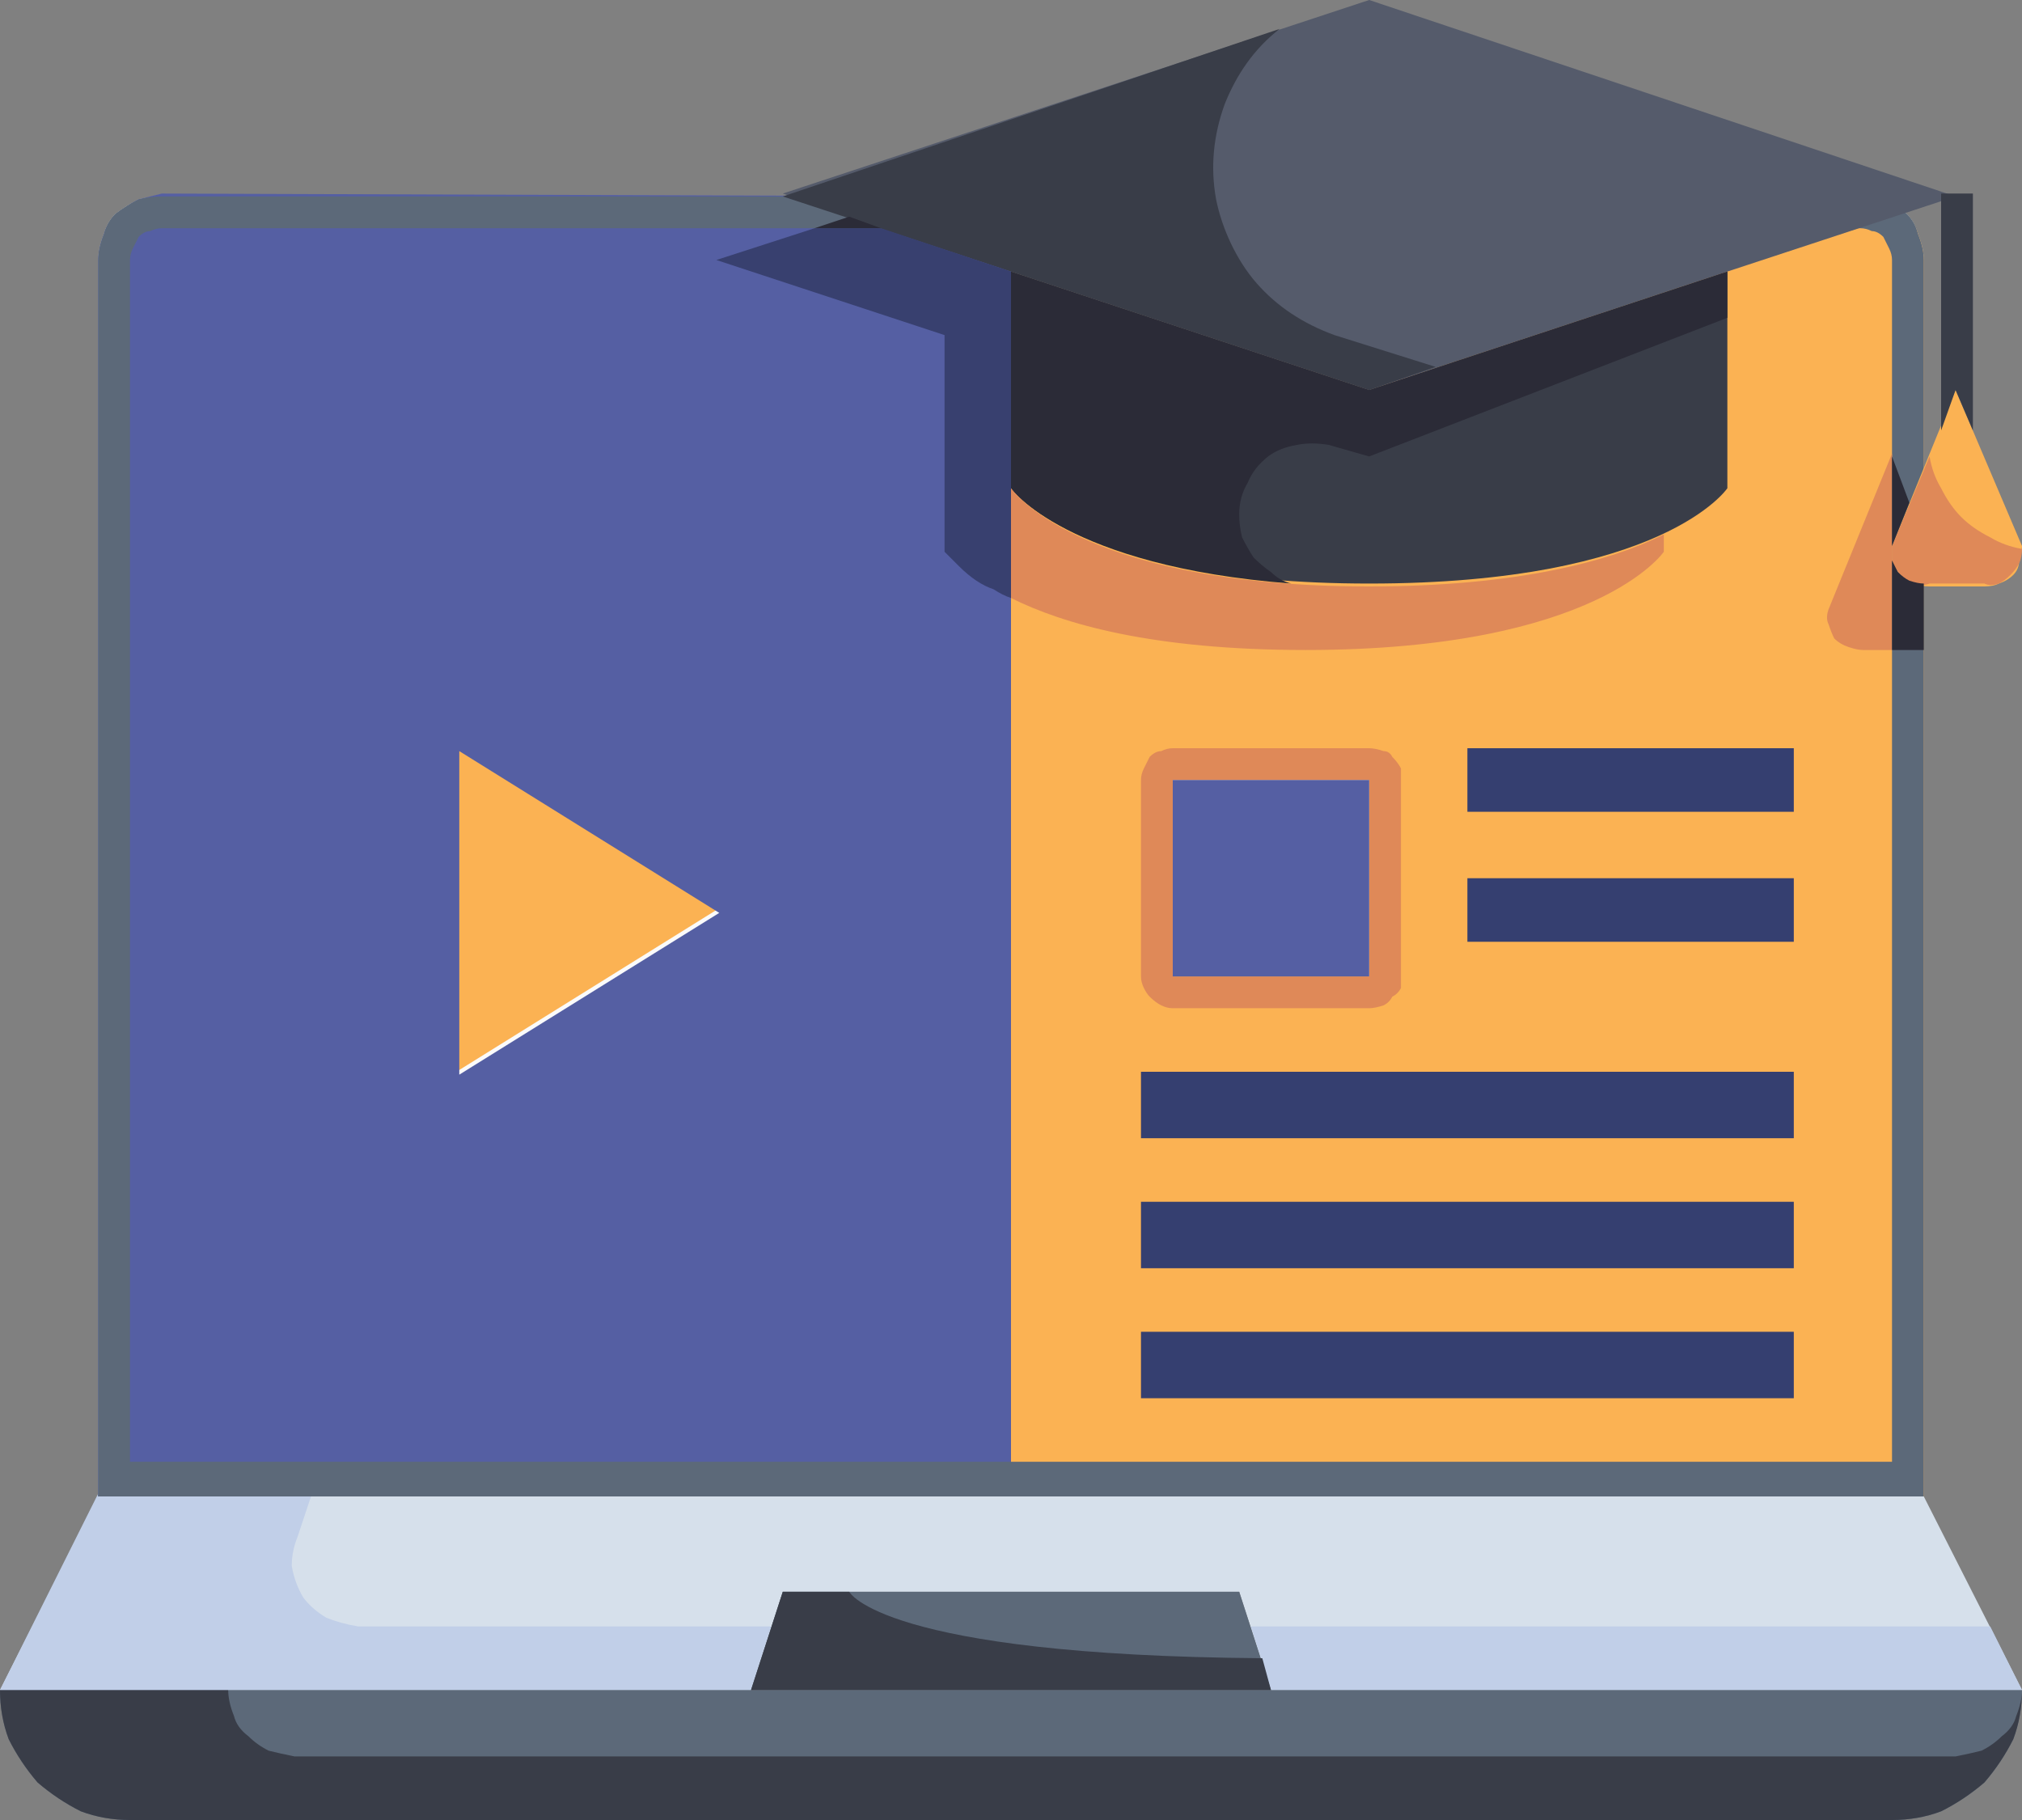
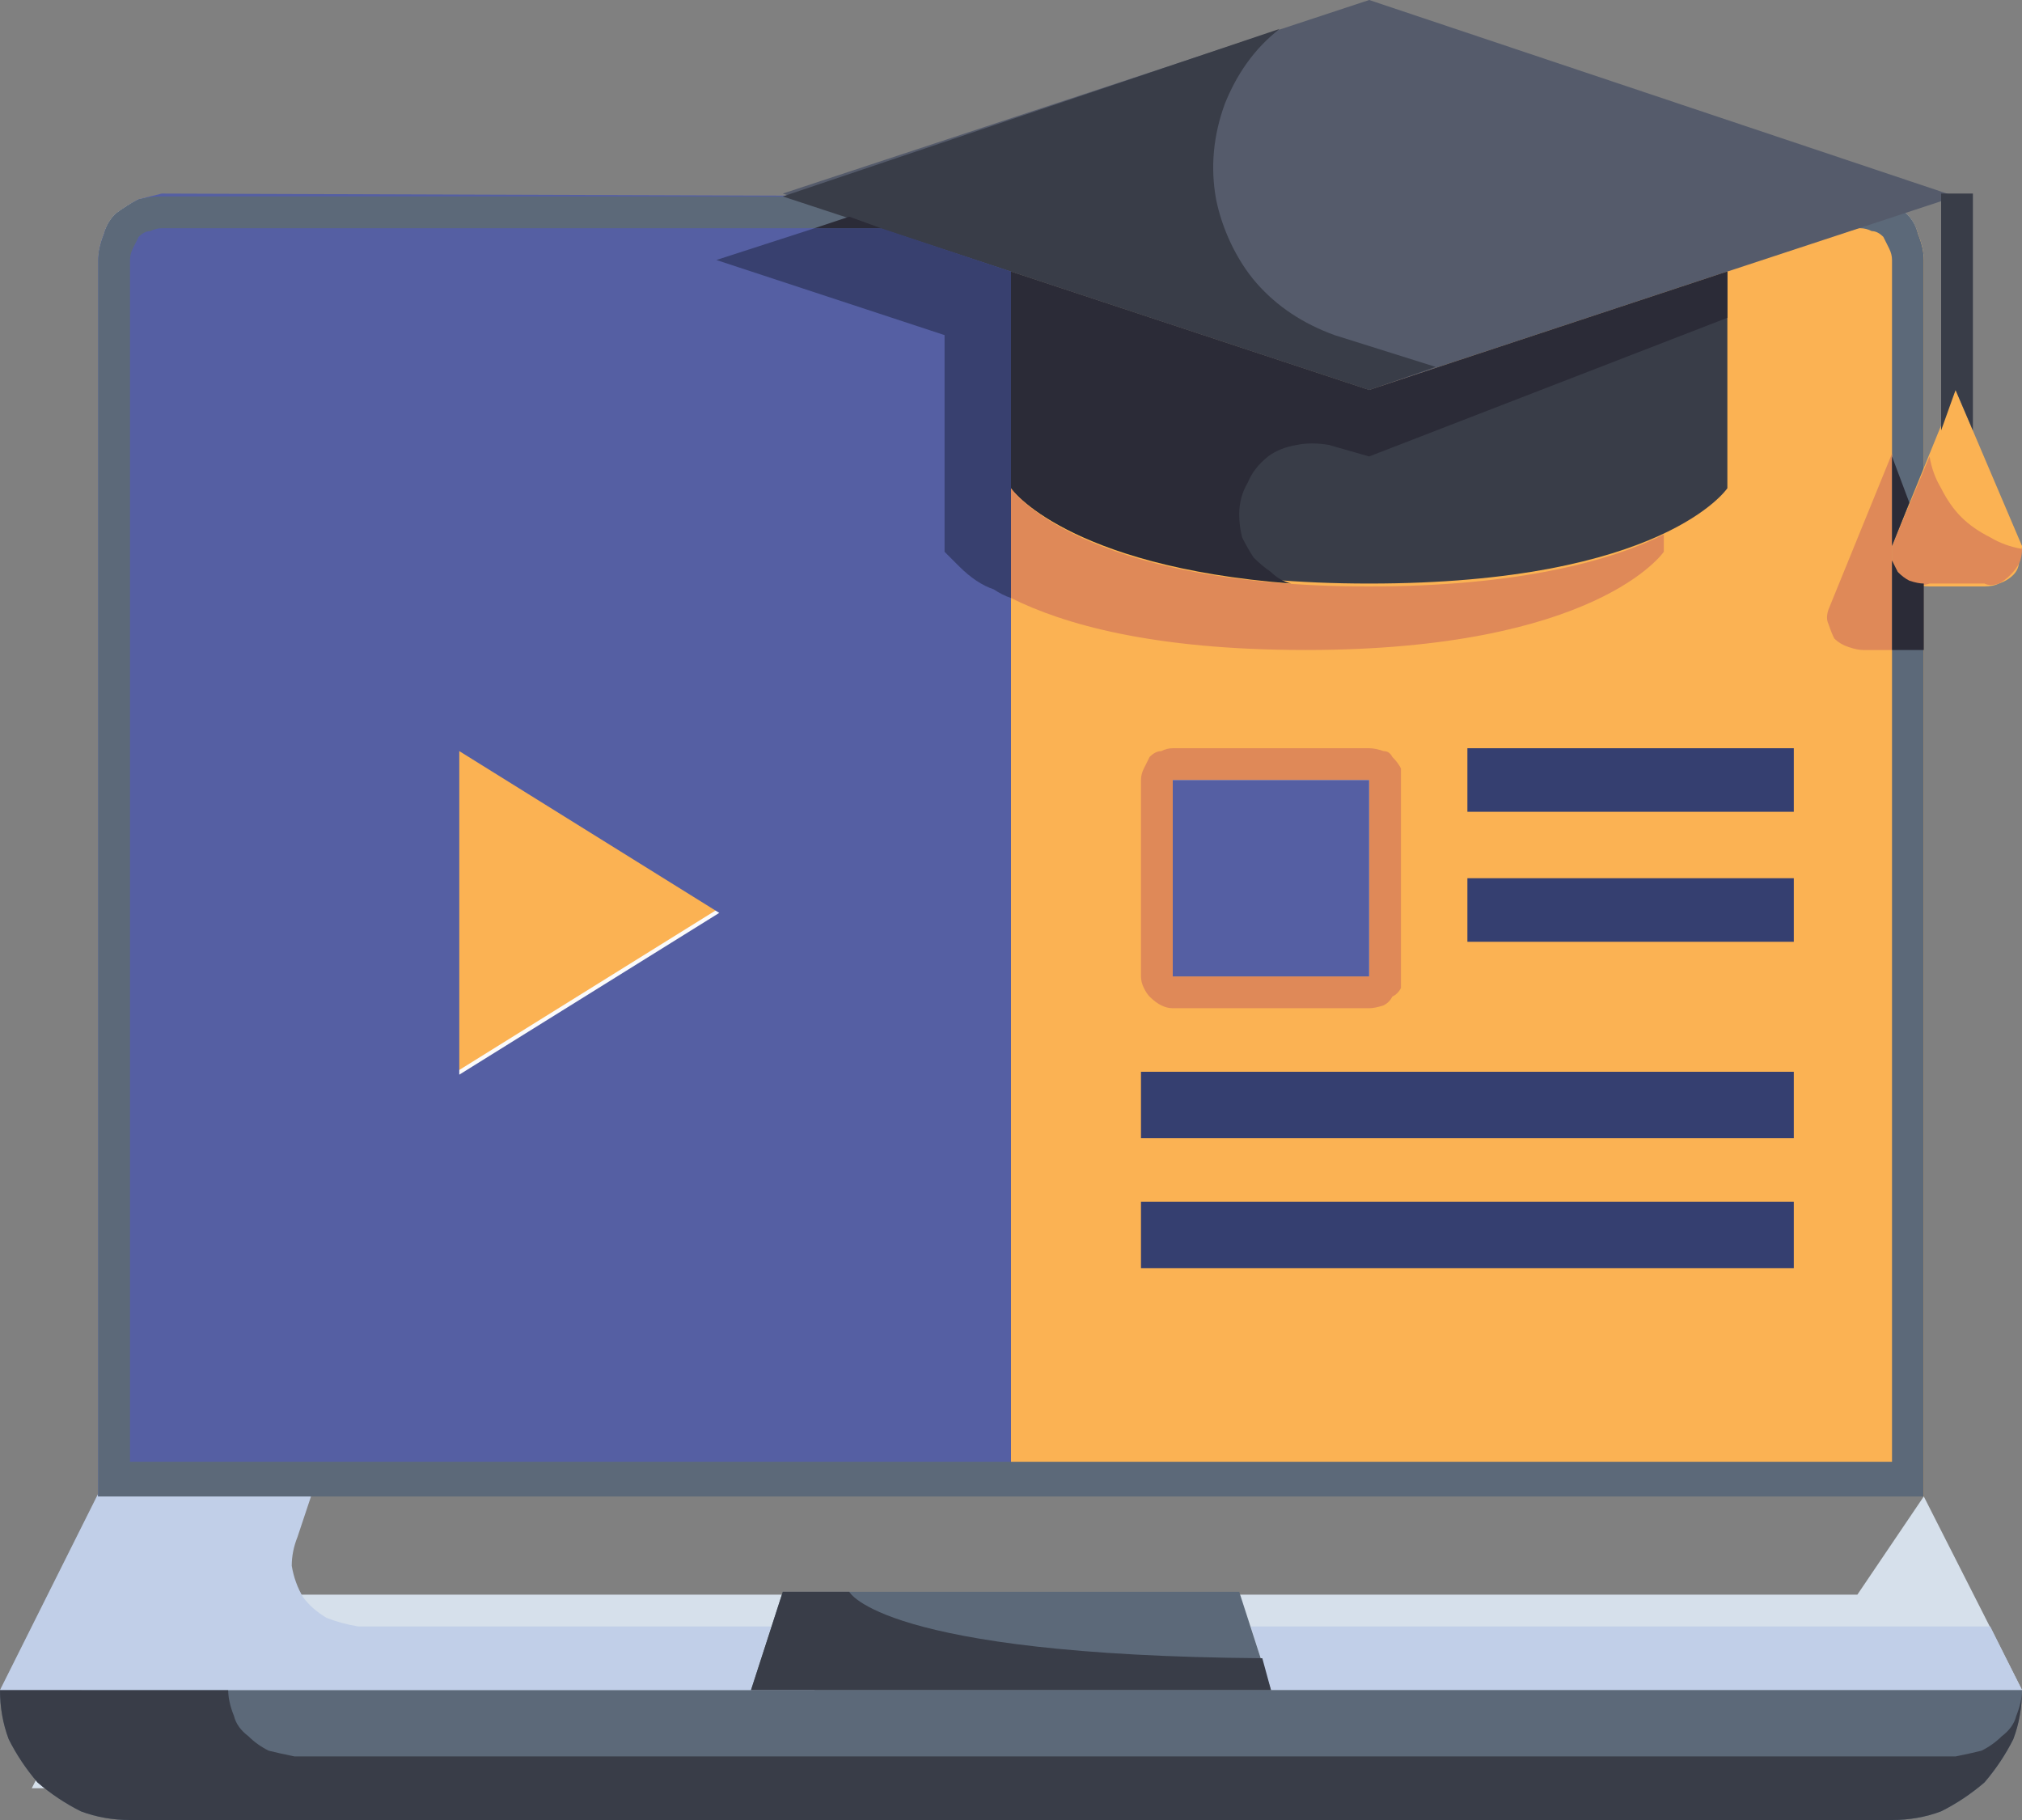
<svg xmlns="http://www.w3.org/2000/svg" version="1.2" viewBox="0 0 70 63" width="70" height="63">
  <rect x="0" y="0" width="70" height="63" fill="#808080" stroke="none" />
  <style>.a{fill:#fbfbfb}.b{fill:#d6e0eb}.c{fill:#5c6979}.d{fill:#393d48}.e{fill:#c1cfe8}.f{fill:#fbb253}.g{fill:#555fa3}.h{fill:#353f70}.i{fill:#df8958}.j{fill:#555b6b}.k{fill:#2b2b37}.l{fill:#38406f}</style>
  <path class="a" d="m5.6 6.8h58.8q0.4 0 0.8 0.1 0.4 0.2 0.8 0.5 0.3 0.3 0.4 0.7 0.2 0.5 0.2 0.9v42.8h-63.2v-42.8q0-0.4 0.2-0.9 0.1-0.4 0.4-0.7 0.4-0.3 0.8-0.5 0.4-0.1 0.8-0.1z" />
-   <path class="b" d="m66.6 51.8l3.4 6.7h-26l-1.1-3.4h-15.8l-1.1 3.4h-26l3.4-6.7h6.8 1.1 24.8 27.1z" />
+   <path class="b" d="m66.6 51.8l3.4 6.7h-26h-15.8l-1.1 3.4h-26l3.4-6.7h6.8 1.1 24.8 27.1z" />
  <path class="c" d="m44 58.5h26q0 0.9-0.3 1.7-0.4 0.8-1 1.5-0.7 0.6-1.5 1-0.8 0.3-1.7 0.3h-61q-0.9 0-1.7-0.3-0.8-0.4-1.5-1-0.6-0.7-1-1.5-0.3-0.8-0.3-1.7z" />
  <path class="d" d="m67.7 60.8h-57.5q-0.5-0.1-0.9-0.2-0.4-0.2-0.7-0.5-0.4-0.3-0.5-0.7-0.2-0.5-0.2-0.9h-7.9q0 0.9 0.3 1.7 0.4 0.8 1 1.5 0.7 0.6 1.5 1 0.8 0.3 1.7 0.3h61q0.9 0 1.7-0.3 0.8-0.4 1.5-1 0.6-0.7 1-1.5 0.3-0.8 0.3-1.7 0 0.4-0.2 0.9-0.1 0.4-0.5 0.7-0.3 0.3-0.7 0.5-0.4 0.1-0.9 0.2z" />
  <path class="e" d="m10.3 53.2l0.5-1.5h-7.4l-3.4 6.8h26l0.7-2.2h-14.3q-0.6-0.1-1.1-0.3-0.5-0.3-0.8-0.7-0.3-0.5-0.4-1.1 0-0.5 0.2-1z" />
  <path class="e" d="m43.3 56.3l0.7 2.2h26l-1.1-2.2z" />
  <path class="c" d="m64.4 6.8h-58.8q-0.4 0-0.8 0.1-0.4 0.2-0.8 0.5-0.3 0.3-0.4 0.7-0.2 0.5-0.2 0.9v42.8h63.2v-42.8q0-0.4-0.2-0.9-0.1-0.4-0.4-0.7-0.4-0.3-0.8-0.5-0.4-0.1-0.8-0.1zm1.1 43.8h-61v-41.6q0-0.2 0.1-0.4 0.1-0.2 0.2-0.4 0.2-0.2 0.4-0.2 0.2-0.1 0.4-0.1h58.8q0.2 0 0.4 0.1 0.2 0 0.4 0.2 0.1 0.2 0.2 0.4 0.1 0.2 0.1 0.4z" />
  <path class="c" d="m42.9 55.1l1.1 3.4h-18l1.1-3.4z" />
  <path class="d" d="m29.4 55.1h-2.3l-1.1 3.4h18l-0.3-1.1c-13.2-0.1-14.3-2.3-14.3-2.3z" />
  <path class="f" d="m66.6 9v42.8h-31.6v-45h29.4q0.4 0 0.8 0.1 0.4 0.2 0.7 0.5 0.4 0.3 0.5 0.7 0.2 0.5 0.2 0.9zm-19.2 24.8v-6.8h-6.8v6.8z" />
  <path class="f" d="m24.8 31.5l-9 5.6v-11.2z" />
  <path class="g" d="m35 6.8v45h-31.6v-42.8q0-0.4 0.2-0.9 0.1-0.4 0.5-0.7 0.3-0.3 0.7-0.5 0.4-0.1 0.8-0.2zm-19.1 30.4l9-5.6-9-5.6z" />
  <path fill-rule="evenodd" class="h" d="m62.1 25.9v2.2h-11.3v-2.2z" />
  <path fill-rule="evenodd" class="h" d="m62.1 30.4v2.2h-11.3v-2.2z" />
  <path fill-rule="evenodd" class="h" d="m62.1 37.1v2.3h-22.6v-2.3z" />
  <path fill-rule="evenodd" class="h" d="m62.1 41.6v2.3h-22.6v-2.3z" />
-   <path fill-rule="evenodd" class="h" d="m62.1 46.1v2.3h-22.6v-2.3z" />
  <path class="i" d="m47.4 25.9h-6.8q-0.2 0-0.4 0.1-0.2 0-0.4 0.2-0.1 0.2-0.2 0.4-0.1 0.2-0.1 0.4v6.8q0 0.2 0.1 0.4 0.1 0.2 0.2 0.3 0.2 0.2 0.4 0.3 0.2 0.1 0.4 0.1h6.8q0.2 0 0.5-0.1 0.2-0.1 0.3-0.3 0.2-0.1 0.3-0.3 0-0.2 0-0.4v-6.8q0-0.2 0-0.4-0.1-0.2-0.3-0.4-0.1-0.2-0.3-0.2-0.3-0.1-0.5-0.1zm0 7.9h-6.8v-6.8h6.8z" />
  <path fill-rule="evenodd" class="g" d="m47.4 27v6.8h-6.8v-6.8z" />
  <path class="c" d="m64.4 6.8h-58.8q-0.4 0-0.8 0.1-0.4 0.2-0.8 0.5-0.3 0.3-0.4 0.7-0.2 0.5-0.2 0.9v42.8h63.2v-42.8q0-0.4-0.2-0.9-0.1-0.4-0.4-0.7-0.4-0.3-0.8-0.5-0.4-0.1-0.8-0.1zm1.1 43.8h-61v-41.6q0-0.2 0.1-0.4 0.1-0.2 0.2-0.4 0.2-0.2 0.4-0.2 0.2-0.1 0.4-0.1h58.8q0.2 0 0.4 0.1 0.2 0 0.4 0.2 0.1 0.2 0.2 0.4 0.1 0.2 0.1 0.4z" />
  <path class="f" d="m70 18.9q0 0.2-0.1 0.5 0 0.3-0.2 0.5-0.2 0.2-0.5 0.3-0.2 0.1-0.5 0.1h-1.9q-0.3 0-0.5-0.1-0.3-0.1-0.5-0.3-0.2-0.2-0.3-0.5 0-0.3 0-0.5l2.2-5.4z" />
  <path class="d" d="m59.8 9.4v7.5c0 0-2.2 3.3-12.4 3.3-10.1 0-12.4-3.3-12.4-3.3v-7.5l12.4 4.1z" />
  <path class="j" d="m59.8 9.4l-12.4 4.1-12.4-4.1-7.9-2.7 20.3-6.7 20.3 6.8z" />
  <path class="d" d="m68.3 14.9v-8.2h-1.1v8.2l0.5-1.4z" />
  <path class="k" d="m42.9 17.8q0-0.6 0.3-1.1 0.2-0.5 0.7-0.9 0.4-0.3 1-0.4 0.5-0.1 1.1 0l1.4 0.4 12.4-4.8v-1.6l-12.4 4.1-12.4-4.1v7.5c0 0 1.9 2.7 9.7 3.3q-0.4-0.1-0.7-0.4-0.3-0.2-0.6-0.5-0.2-0.3-0.4-0.7-0.1-0.4-0.1-0.8z" />
  <path class="d" d="m44.3 1l-17.2 5.8 7.9 2.6 12.4 4.1 2.3-0.8-3.5-1.1c-1.1-0.4-2-1-2.7-1.8-0.7-0.8-1.2-1.9-1.4-2.9-0.2-1.1-0.1-2.2 0.3-3.3 0.4-1 1-1.9 1.9-2.6z" />
  <path class="i" d="m66.8 15.8l-1.3 3.1q0 0.2 0 0.5 0.1 0.3 0.3 0.5 0.2 0.2 0.5 0.3 0.2 0.1 0.5 0h1.9q0.2 0.1 0.5 0 0.2-0.1 0.4-0.3 0.2-0.2 0.3-0.4 0.1-0.2 0.1-0.5-0.6-0.1-1.1-0.4-0.6-0.3-1-0.7-0.4-0.4-0.7-1-0.3-0.5-0.4-1.1z" />
  <path class="i" d="m64.5 22.5h1v-6.8l-2.2 5.4q-0.1 0.3 0 0.5 0.1 0.3 0.2 0.5 0.2 0.2 0.5 0.3 0.3 0.1 0.5 0.1z" />
  <path class="k" d="m65.5 18.9l0.6-1.5-0.6-1.6v6.7h0.9q0.1 0 0.1 0 0 0 0 0 0 0 0.1 0 0 0 0 0v-2.3q-0.2 0-0.5-0.1-0.2-0.1-0.4-0.3-0.1-0.2-0.2-0.4 0-0.3 0-0.5z" />
  <path class="i" d="m35 16.9v3.8c1.8 0.9 4.9 1.8 10.2 1.8 10.1 0 12.4-3.4 12.4-3.4v-0.6c-1.8 0.9-5 1.8-10.2 1.8-10.1 0-12.4-3.4-12.4-3.4z" />
  <path class="l" d="m32.7 11.6v7.5q0.3 0.3 0.5 0.5 0.3 0.3 0.6 0.5 0.3 0.2 0.6 0.3 0.3 0.2 0.6 0.3v-11.3l-4.5-1.5h-2.3l-3.4 1.1z" />
  <path class="k" d="m29.4 7.5l-1.2 0.4h2.3z" />
</svg>